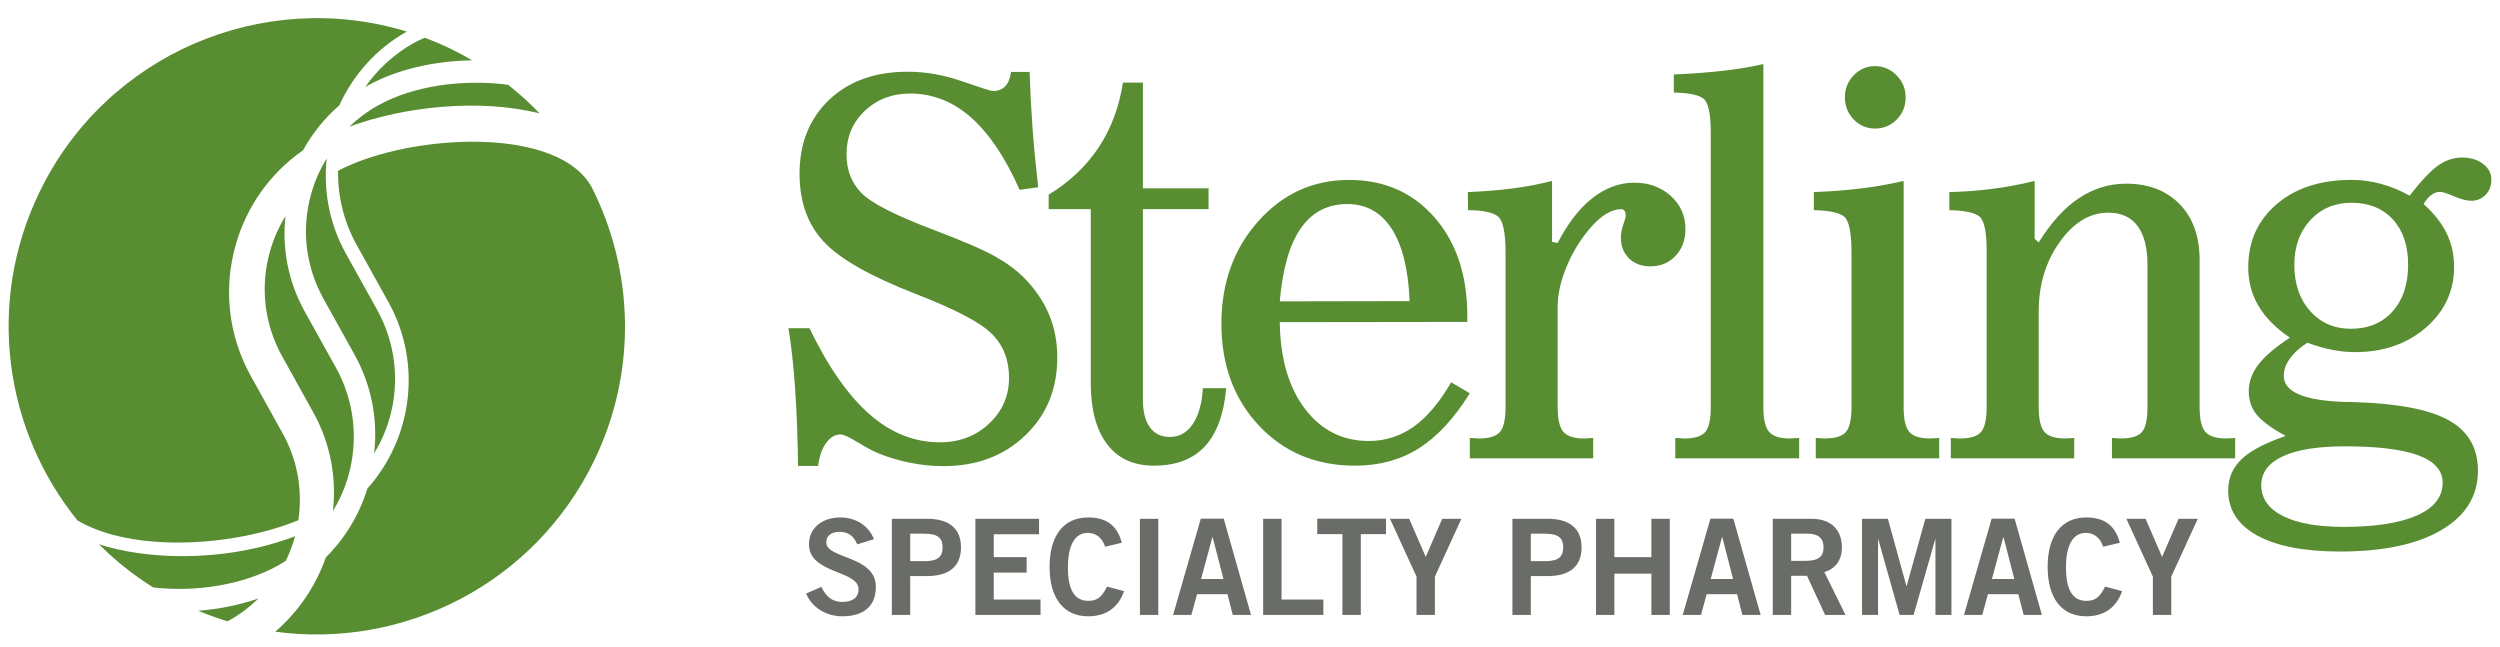
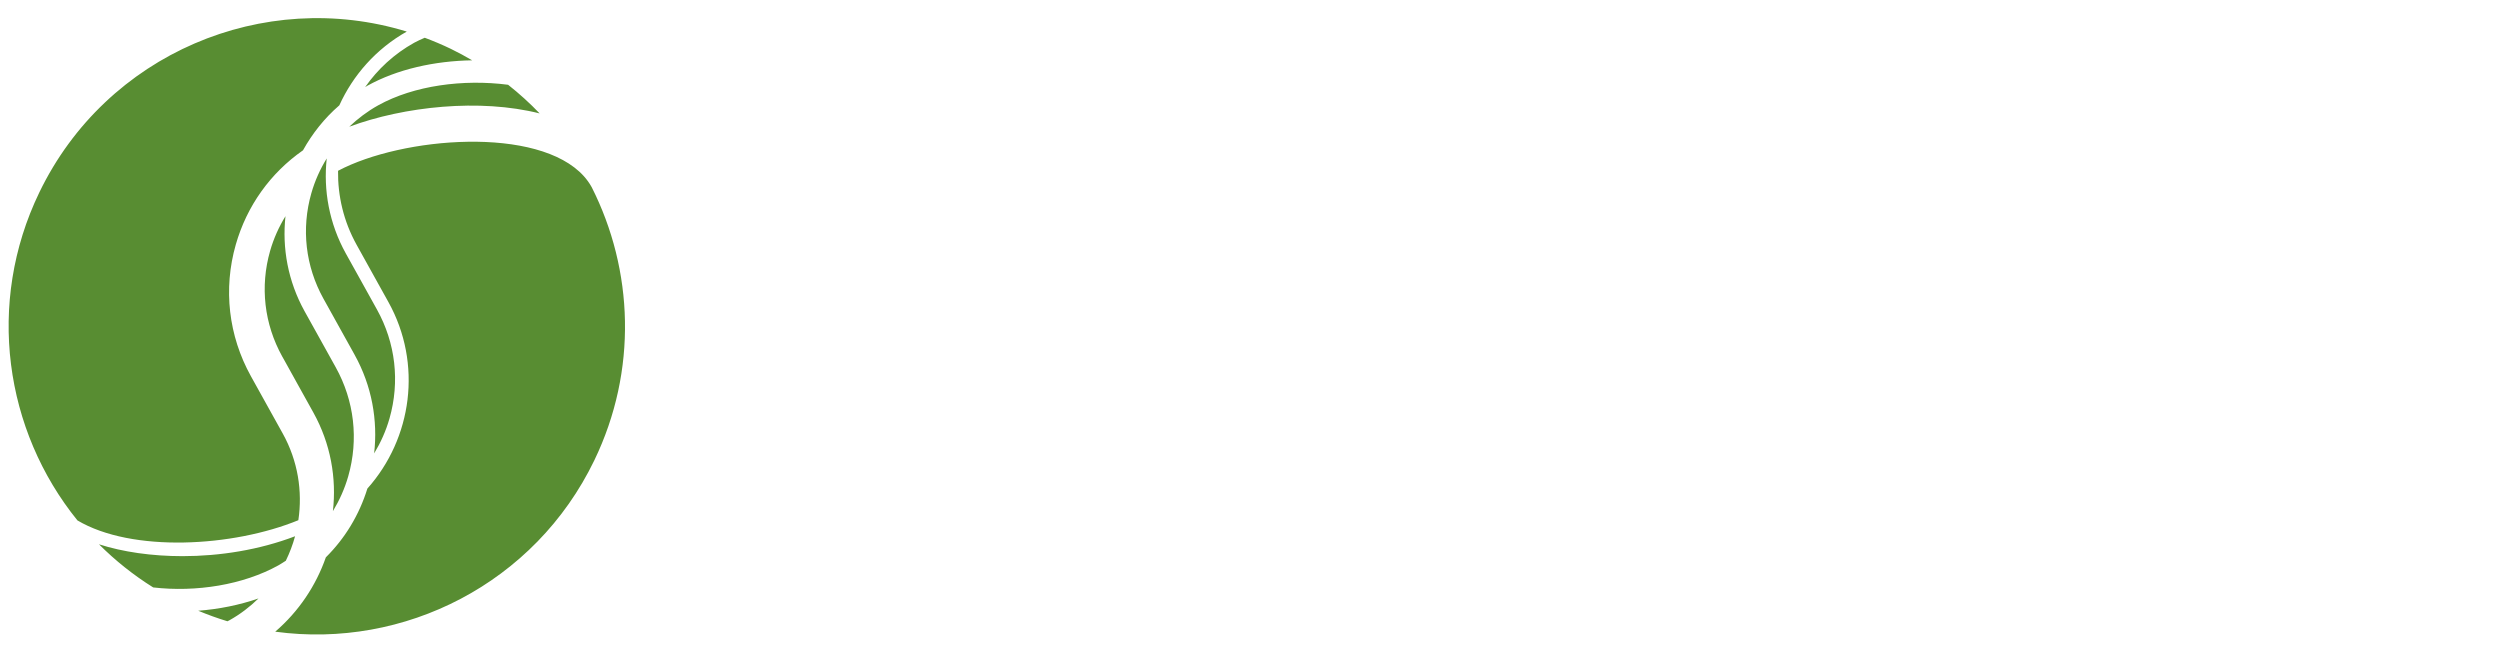
<svg xmlns="http://www.w3.org/2000/svg" width="290" height="75" viewBox="0 0 290 75">
  <g fill="none" fill-rule="evenodd">
    <path fill="#588D32" d="M34.609,60.344 C27.013,63.461 15.298,64.117 8.983,60.368 C0.546,49.946 -1.655,35.189 4.565,22.315 C12.338,6.212 30.602,-1.42 47.185,3.662 C43.602,5.686 40.952,8.727 39.362,12.219 C37.629,13.716 36.227,15.494 35.149,17.434 C31.373,20.066 28.636,23.881 27.353,28.365 C25.879,33.524 26.503,38.95 29.108,43.644 L31.694,48.3 L32.798,50.288 C34.564,53.468 35.106,56.995 34.609,60.344 Z M62.598,13.158 C55.671,11.407 46.896,12.337 40.515,14.699 C41.51,13.758 42.62,12.911 43.872,12.216 C48.021,9.914 53.74,9.161 58.939,9.833 C60.245,10.865 61.468,11.974 62.598,13.158 Z M42.353,10.108 C43.801,8.044 45.709,6.256 48.056,4.952 C48.442,4.738 48.858,4.561 49.27,4.379 C50.287,4.761 51.298,5.185 52.296,5.667 C53.149,6.078 53.97,6.528 54.774,6.997 C50.417,7.064 46.07,8.027 42.612,9.947 C42.522,9.997 42.442,10.057 42.353,10.108 Z M33.155,65.046 C32.873,65.225 32.596,65.412 32.303,65.576 C28.205,67.85 22.752,68.717 17.77,68.142 C15.453,66.694 13.353,65.009 11.481,63.137 C14.245,64.028 17.615,64.514 21.175,64.514 C25.497,64.514 30.095,63.786 34.228,62.205 C33.961,63.182 33.601,64.133 33.155,65.046 Z M40.397,55.242 C39.985,56.688 39.374,58.041 38.616,59.294 C39.052,55.465 38.361,51.474 36.351,47.855 L36.333,47.825 L36.334,47.824 L34.447,44.428 L32.899,41.636 L32.898,41.636 L32.738,41.352 C30.65,37.59 30.15,33.239 31.333,29.104 C31.744,27.665 32.352,26.32 33.115,25.078 C32.716,28.773 33.397,32.617 35.332,36.105 L36.947,39.01 L38.944,42.606 C41.1,46.487 41.616,50.972 40.397,55.242 Z M68.625,21.69 L68.639,21.715 C73.486,31.31 73.976,42.971 68.941,53.399 C62.034,67.699 46.854,75.31 31.926,73.275 C34.658,70.927 36.651,67.935 37.798,64.653 C40.019,62.452 41.669,59.734 42.616,56.675 C47.795,50.873 49.037,42.205 45.053,35.032 L43.857,32.882 L41.365,28.391 C39.854,25.672 39.174,22.719 39.214,19.811 C46.638,15.872 62.447,14.56 67.735,20.445 C68.081,20.833 68.383,21.255 68.625,21.69 Z M26.384,72.068 C25.244,71.721 24.113,71.314 22.994,70.846 C25.396,70.663 27.773,70.186 29.985,69.419 C28.992,70.388 27.87,71.254 26.602,71.958 C26.53,71.997 26.456,72.029 26.384,72.068 Z M45.182,48.541 C44.77,49.988 44.159,51.341 43.4,52.595 C43.837,48.766 43.145,44.774 41.136,41.157 L41.118,41.125 L41.119,41.124 L39.232,37.728 L37.683,34.937 L37.682,34.937 L37.523,34.651 C35.435,30.891 34.935,26.54 36.118,22.405 C36.529,20.966 37.137,19.619 37.9,18.379 C37.501,22.073 38.182,25.917 40.117,29.406 L41.732,32.309 L43.728,35.906 C45.885,39.788 46.401,44.274 45.182,48.541 Z" />
-     <path fill="#6A6C68" d="M99.435,63.145 C99.111,62.28 98.446,61.692 97.442,61.692 C96.514,61.692 95.85,62.064 95.85,62.929 C95.85,64.845 101.599,64.443 101.599,68.059 C101.599,70.347 100.161,71.49 97.689,71.49 C95.866,71.49 94.15,70.47 93.517,68.847 L95.279,68.075 C95.788,69.126 96.453,69.821 97.704,69.821 C98.771,69.821 99.59,69.419 99.59,68.338 C99.59,66.143 93.841,66.576 93.841,63.145 C93.841,61.152 95.51,60.023 97.442,60.023 C99.235,60.023 100.718,60.92 101.383,62.542 L99.435,63.145 Z M103.453,71.336 L103.453,60.178 L107.533,60.178 C109.944,60.178 111.474,61.183 111.474,63.501 C111.474,65.819 109.944,66.824 107.533,66.824 L105.586,66.824 L105.586,71.336 L103.453,71.336 Z M105.586,65.093 L107.286,65.093 C108.893,65.093 109.341,64.49 109.341,63.501 C109.341,62.512 108.893,61.909 107.286,61.909 L105.586,61.909 L105.586,65.093 Z M113.144,71.336 L113.144,60.178 L120.531,60.178 L120.531,61.971 L115.277,61.971 L115.277,64.629 L119.093,64.629 L119.093,66.422 L115.277,66.422 L115.277,69.543 L120.701,69.543 L120.701,71.336 L113.144,71.336 Z M128.197,63.423 C127.888,62.48 127.223,61.816 126.172,61.816 C124.751,61.816 123.885,63.145 123.885,65.757 C123.854,68.368 124.627,69.698 126.234,69.698 C127.192,69.698 127.78,69.358 128.413,68.044 L130.391,68.57 C129.727,70.501 128.274,71.49 126.234,71.49 C123.39,71.49 121.753,69.404 121.753,65.757 C121.753,62.111 123.39,60.023 126.234,60.023 C128.367,60.023 129.603,60.981 130.129,62.959 L128.197,63.423 Z M132.231,71.336 L132.231,60.178 L134.364,60.178 L134.364,71.336 L132.231,71.336 Z M139.293,60.163 L141.952,60.163 L145.119,71.336 L143.002,71.336 L142.383,68.925 L138.861,68.925 L138.196,71.336 L136.078,71.336 L139.293,60.163 Z M139.323,67.164 L141.921,67.164 L140.668,62.311 L140.637,62.311 L139.323,67.164 Z M146.526,71.336 L146.526,60.178 L148.659,60.178 L148.659,69.543 L153.511,69.543 L153.511,71.336 L146.526,71.336 Z M160.776,60.163 L160.776,61.956 L157.855,61.956 L157.855,71.336 L155.723,71.336 L155.723,61.956 L152.802,61.956 L152.802,60.163 L160.776,60.163 Z M165.382,64.598 L167.298,60.178 L169.523,60.178 L166.448,66.885 L166.448,71.336 L164.315,71.336 L164.315,66.885 L161.24,60.178 L163.466,60.178 L165.382,64.598 Z M175.442,71.336 L175.442,60.178 L179.523,60.178 C181.934,60.178 183.463,61.183 183.463,63.501 C183.463,65.819 181.934,66.824 179.523,66.824 L177.576,66.824 L177.576,71.336 L175.442,71.336 Z M177.576,65.093 L179.275,65.093 C180.883,65.093 181.331,64.49 181.331,63.501 C181.331,62.512 180.883,61.909 179.275,61.909 L177.576,61.909 L177.576,65.093 Z M185.134,71.336 L185.134,60.178 L187.266,60.178 L187.266,64.629 L191.561,64.629 L191.561,60.178 L193.695,60.178 L193.695,71.336 L191.561,71.336 L191.561,66.545 L187.266,66.545 L187.266,71.336 L185.134,71.336 Z M198.41,60.163 L201.067,60.163 L204.236,71.336 L202.118,71.336 L201.5,68.925 L197.976,68.925 L197.312,71.336 L195.195,71.336 L198.41,60.163 Z M198.44,67.164 L201.037,67.164 L199.785,62.311 L199.753,62.311 L198.44,67.164 Z M205.641,71.336 L205.641,60.178 L210.092,60.178 C212.626,60.178 213.646,61.646 213.662,63.485 C213.679,64.861 212.983,65.973 211.623,66.36 L214.079,71.336 L211.716,71.336 L209.612,66.792 L207.775,66.792 L207.775,71.336 L205.641,71.336 Z M207.775,65.062 L209.351,65.062 C211.02,65.062 211.53,64.536 211.53,63.485 C211.53,62.434 210.896,61.909 209.722,61.909 L207.775,61.909 L207.775,65.062 Z M215.996,71.336 L215.996,60.178 L218.994,60.178 L221.143,67.967 L221.174,67.967 L223.339,60.178 L226.367,60.178 L226.367,71.336 L224.512,71.336 L224.512,62.558 L224.482,62.558 L221.978,71.336 L220.355,71.336 L217.881,62.558 L217.851,62.558 L217.851,71.336 L215.996,71.336 Z M231.034,60.163 L233.693,60.163 L236.86,71.336 L234.744,71.336 L234.125,68.925 L230.602,68.925 L229.938,71.336 L227.819,71.336 L231.034,60.163 Z M231.064,67.164 L233.661,67.164 L232.409,62.311 L232.379,62.311 L231.064,67.164 Z M243.971,63.424 C243.662,62.481 242.996,61.817 241.945,61.817 C240.525,61.817 239.658,63.146 239.658,65.758 C239.628,68.369 240.4,69.698 242.008,69.698 C242.966,69.698 243.554,69.358 244.187,68.045 L246.165,68.57 C245.5,70.502 244.047,71.491 242.008,71.491 C239.163,71.491 237.527,69.405 237.527,65.758 C237.527,62.111 239.163,60.024 242.008,60.024 C244.14,60.024 245.376,60.982 245.902,62.96 L243.971,63.424 Z M250.802,64.598 L252.718,60.178 L254.942,60.178 L251.868,66.885 L251.868,71.336 L249.734,71.336 L249.734,66.885 L246.66,60.178 L248.885,60.178 L250.802,64.598 Z" />
-     <path fill="#588D32" d="M94.901,54.052 L92.573,54.052 C92.528,50.762 92.423,47.81 92.24,45.175 C92.066,42.543 91.804,40.178 91.46,38.073 L93.9,38.073 C96.075,42.577 98.41,45.91 100.881,48.067 C103.346,50.226 106.062,51.308 109.014,51.308 C111.302,51.308 113.218,50.577 114.75,49.125 C116.283,47.675 117.049,45.91 117.049,43.82 C117.049,41.74 116.378,40.035 115.031,38.707 C113.689,37.381 110.753,35.848 106.231,34.1 C100.932,32.037 97.35,30.001 95.508,27.985 C93.665,25.974 92.747,23.367 92.747,20.162 C92.747,16.627 93.889,13.77 96.173,11.586 C98.462,9.409 101.501,8.32 105.294,8.32 C107.376,8.32 109.491,8.691 111.641,9.442 C113.787,10.183 114.965,10.559 115.172,10.559 C115.787,10.559 116.257,10.375 116.613,9.995 C116.965,9.626 117.185,9.08 117.279,8.348 L119.435,8.348 C119.495,10.349 119.602,12.461 119.761,14.67 C119.922,16.878 120.146,19.224 120.43,21.726 L118.273,22.019 C116.626,18.288 114.75,15.494 112.647,13.631 C110.544,11.779 108.185,10.851 105.579,10.851 C103.477,10.851 101.716,11.528 100.308,12.872 C98.894,14.215 98.197,15.885 98.197,17.867 C98.197,19.716 98.769,21.222 99.926,22.384 C101.078,23.561 103.824,24.965 108.161,26.613 C111.603,27.912 114.016,28.949 115.402,29.726 C116.782,30.499 117.931,31.347 118.842,32.276 C120.109,33.568 121.057,34.981 121.696,36.5 C122.327,38.017 122.646,39.68 122.646,41.466 C122.646,45.119 121.412,48.134 118.923,50.515 C116.438,52.89 113.282,54.072 109.441,54.072 C108.167,54.072 106.897,53.945 105.621,53.691 C104.345,53.44 103.093,53.068 101.856,52.572 C101.213,52.3 100.411,51.861 99.443,51.279 C98.474,50.684 97.834,50.394 97.507,50.394 C96.869,50.394 96.302,50.726 95.819,51.395 C95.344,52.062 95.029,52.951 94.901,54.052 Z M126.527,24.258 L121.647,24.258 L121.647,22.581 C124.044,21.123 125.983,19.298 127.444,17.1 C128.9,14.902 129.833,12.391 130.258,9.584 L132.577,9.584 L132.577,21.845 L140.193,21.845 L140.193,24.258 L132.577,24.258 L132.577,46.357 C132.577,47.749 132.848,48.822 133.386,49.566 C133.929,50.316 134.696,50.685 135.701,50.685 C136.807,50.685 137.689,50.191 138.358,49.199 C139.031,48.209 139.421,46.816 139.538,45.033 L142.24,45.033 C141.972,48.038 141.149,50.283 139.769,51.774 C138.384,53.272 136.416,54.016 133.856,54.016 C131.487,54.016 129.678,53.189 128.422,51.524 C127.164,49.868 126.527,47.495 126.527,44.408 L126.527,24.258 Z M170.496,45.62 C168.692,48.53 166.723,50.654 164.6,52 C162.465,53.344 159.993,54.018 157.177,54.018 C152.67,54.018 148.956,52.468 146.045,49.381 C143.14,46.286 141.682,42.337 141.682,37.547 C141.682,32.814 143.113,28.854 145.964,25.658 C148.811,22.468 152.318,20.871 156.491,20.871 C160.562,20.871 163.867,22.319 166.402,25.215 C168.937,28.114 170.208,31.922 170.208,36.636 L170.208,37.342 L148.454,37.371 C148.506,41.557 149.474,44.898 151.36,47.402 C153.249,49.902 155.728,51.156 158.797,51.156 C160.683,51.156 162.414,50.601 163.983,49.502 C165.543,48.382 166.99,46.669 168.334,44.346 L170.496,45.62 Z M163.51,34.929 C163.377,31.274 162.685,28.485 161.45,26.559 C160.208,24.631 158.485,23.668 156.298,23.668 C154.001,23.668 152.202,24.604 150.895,26.48 C149.583,28.361 148.777,31.181 148.454,34.957 L163.51,34.929 Z M170.269,22.28 C172.109,22.207 173.825,22.068 175.438,21.859 C177.046,21.655 178.583,21.363 180.039,20.986 L180.039,28.056 L180.69,28.181 C181.865,25.899 183.209,24.164 184.718,22.979 C186.24,21.793 187.854,21.19 189.584,21.19 C191.262,21.19 192.675,21.702 193.81,22.723 C194.943,23.749 195.513,25.026 195.513,26.559 C195.513,27.813 195.135,28.854 194.376,29.665 C193.621,30.481 192.641,30.895 191.454,30.895 C190.412,30.895 189.584,30.578 188.955,29.96 C188.328,29.339 188.021,28.529 188.021,27.531 C188.021,27.098 188.111,26.604 188.301,26.052 C188.49,25.51 188.583,25.17 188.583,25.06 C188.583,24.796 188.546,24.605 188.46,24.467 C188.373,24.33 188.245,24.262 188.076,24.262 C187.521,24.262 186.955,24.434 186.354,24.787 C185.762,25.145 185.168,25.654 184.58,26.318 C183.393,27.678 182.44,29.2 181.746,30.895 C181.038,32.572 180.69,34.129 180.69,35.543 L180.69,47.246 C180.69,48.639 180.913,49.588 181.36,50.099 C181.804,50.608 182.602,50.863 183.758,50.863 C183.866,50.863 184.039,50.851 184.282,50.835 C184.518,50.82 184.693,50.802 184.808,50.802 L184.808,53.165 L170.496,53.166 L170.496,50.802 C170.628,50.802 170.81,50.82 171.035,50.835 C171.26,50.852 171.435,50.863 171.548,50.863 C172.72,50.863 173.529,50.621 173.975,50.126 C174.414,49.636 174.645,48.675 174.645,47.246 L174.645,29.33 C174.645,26.989 174.35,25.581 173.772,25.117 C173.2,24.638 172.04,24.392 170.295,24.378 L170.269,22.28 Z M198.446,15.625 L198.446,15.335 C198.446,13.188 198.164,11.894 197.618,11.454 C197.072,11.011 195.92,10.774 194.161,10.734 L194.161,8.64 C196.34,8.542 198.275,8.397 199.98,8.196 C201.685,8.005 203.201,7.746 204.553,7.431 L204.553,47.246 C204.553,48.637 204.77,49.588 205.221,50.099 C205.665,50.608 206.476,50.865 207.647,50.865 C207.76,50.865 207.934,50.851 208.158,50.835 C208.388,50.821 208.559,50.802 208.702,50.802 L208.702,53.166 L194.331,53.166 L194.33,50.802 C194.437,50.802 194.61,50.821 194.837,50.835 C195.071,50.851 195.244,50.865 195.379,50.865 C196.549,50.865 197.353,50.621 197.793,50.128 C198.228,49.636 198.446,48.676 198.446,47.246 L198.446,15.625 Z M214.007,11.294 C214.007,10.296 214.351,9.44 215.029,8.732 C215.712,8.028 216.535,7.67 217.504,7.67 C218.464,7.67 219.301,8.028 219.996,8.732 C220.701,9.44 221.054,10.296 221.054,11.294 C221.054,12.315 220.701,13.178 220.014,13.875 C219.317,14.568 218.485,14.913 217.504,14.913 C216.535,14.913 215.712,14.565 215.029,13.86 C214.351,13.149 214.007,12.294 214.007,11.294 Z M220.823,47.244 C220.823,48.636 221.04,49.585 221.479,50.099 C221.908,50.607 222.717,50.861 223.89,50.861 C223.999,50.861 224.177,50.851 224.415,50.838 C224.648,50.82 224.824,50.802 224.943,50.802 L224.943,53.165 L210.628,53.165 L210.628,50.802 C210.744,50.802 210.919,50.82 211.148,50.838 C211.391,50.851 211.569,50.861 211.68,50.861 C212.853,50.861 213.661,50.621 214.105,50.126 C214.548,49.637 214.773,48.678 214.773,47.244 L214.773,29.326 C214.773,26.987 214.49,25.586 213.921,25.125 C213.357,24.666 212.176,24.417 210.405,24.378 L210.405,22.278 C212.346,22.21 214.175,22.068 215.881,21.858 C217.582,21.654 219.231,21.363 220.823,20.986 L220.823,47.244 Z M249.106,30.709 C249.106,28.73 248.723,27.224 247.95,26.202 C247.192,25.183 246.055,24.672 244.56,24.672 C242.426,24.672 240.546,25.802 238.925,28.078 C237.304,30.342 236.492,33.03 236.492,36.132 L236.492,47.246 C236.492,48.636 236.717,49.588 237.15,50.099 C237.588,50.607 238.391,50.861 239.562,50.861 C239.678,50.861 239.849,50.851 240.087,50.838 C240.32,50.82 240.496,50.802 240.612,50.802 L240.612,53.166 L226.295,53.166 L226.295,50.802 C226.412,50.802 226.588,50.82 226.823,50.838 C227.058,50.852 227.241,50.861 227.355,50.861 C228.531,50.861 229.333,50.621 229.78,50.128 C230.222,49.638 230.45,48.676 230.45,47.246 L230.45,29.034 C230.45,26.867 230.166,25.568 229.613,25.116 C229.052,24.666 227.89,24.415 226.128,24.378 L226.128,22.28 C227.774,22.245 229.418,22.124 231.056,21.912 C232.693,21.709 234.347,21.402 236.016,20.985 L236.016,27.697 L236.492,28.12 C237.9,25.838 239.441,24.137 241.126,23.011 C242.81,21.88 244.641,21.306 246.602,21.306 C249.24,21.306 251.32,22.107 252.86,23.702 C254.395,25.288 255.157,27.45 255.157,30.182 L255.157,47.246 C255.157,48.636 255.376,49.587 255.825,50.099 C256.266,50.607 257.074,50.861 258.249,50.861 C258.368,50.861 258.539,50.851 258.759,50.838 C258.988,50.82 259.164,50.802 259.278,50.802 L259.278,53.166 L244.987,53.166 L244.987,50.802 C245.107,50.802 245.273,50.82 245.495,50.838 C245.725,50.851 245.907,50.861 246.036,50.861 C247.213,50.861 248.016,50.621 248.452,50.127 C248.887,49.638 249.106,48.675 249.106,47.246 L249.106,30.709 Z M281.135,23.668 C282.344,24.746 283.24,25.888 283.821,27.085 C284.396,28.283 284.676,29.572 284.676,30.948 C284.676,33.756 283.586,36.111 281.402,38.004 C279.218,39.895 276.478,40.845 273.188,40.845 C272.309,40.845 271.417,40.756 270.512,40.575 C269.602,40.4 268.651,40.127 267.644,39.754 C266.757,40.346 266.076,40.96 265.617,41.609 C265.147,42.26 264.918,42.932 264.918,43.614 C264.918,45.463 267.274,46.468 271.99,46.625 C272.52,46.625 272.935,46.63 273.241,46.651 C278.237,46.812 281.855,47.516 284.09,48.77 C286.32,50.026 287.442,51.971 287.442,54.603 C287.442,57.533 286.025,59.826 283.209,61.48 C280.389,63.144 276.452,63.978 271.418,63.978 C267.29,63.978 264.102,63.351 261.845,62.127 C259.599,60.884 258.469,59.144 258.469,56.903 C258.469,55.471 258.983,54.264 260.006,53.277 C261.028,52.301 262.735,51.394 265.142,50.568 C263.521,49.688 262.389,48.86 261.781,48.111 C261.165,47.359 260.857,46.447 260.857,45.378 C260.857,44.305 261.227,43.276 261.961,42.302 C262.702,41.332 263.926,40.286 265.628,39.17 C263.995,38.067 262.785,36.843 261.994,35.502 C261.198,34.15 260.796,32.657 260.796,31.009 C260.796,28 261.9,25.561 264.092,23.684 C266.29,21.806 269.183,20.868 272.779,20.867 C273.955,20.867 275.1,21.025 276.216,21.332 C277.337,21.637 278.433,22.09 279.514,22.699 C280.858,20.97 281.964,19.802 282.836,19.19 C283.704,18.58 284.635,18.275 285.62,18.275 C286.585,18.275 287.39,18.521 288.032,19.008 C288.674,19.503 289,20.103 289,20.815 C289,21.544 288.777,22.135 288.334,22.594 C287.886,23.054 287.336,23.29 286.673,23.29 C286.141,23.29 285.478,23.117 284.669,22.769 C283.862,22.431 283.331,22.253 283.062,22.253 C282.707,22.253 282.364,22.371 282.041,22.613 C281.719,22.842 281.414,23.195 281.135,23.668 Z M266.143,30.709 C266.143,32.911 266.749,34.693 267.97,36.071 C269.191,37.449 270.769,38.137 272.7,38.137 C274.722,38.137 276.338,37.465 277.541,36.123 C278.743,34.772 279.342,32.973 279.342,30.709 C279.342,28.491 278.747,26.743 277.574,25.454 C276.383,24.167 274.79,23.522 272.779,23.522 C270.828,23.522 269.24,24.195 267.996,25.54 C266.757,26.892 266.143,28.607 266.143,30.709 Z M262.307,56.286 C262.307,57.812 263.141,59.01 264.803,59.851 C266.467,60.695 268.814,61.117 271.845,61.117 C275.541,61.117 278.377,60.675 280.367,59.793 C282.351,58.912 283.348,57.641 283.348,55.988 C283.348,54.577 282.403,53.52 280.525,52.82 C278.639,52.128 275.808,51.775 272.017,51.775 C268.853,51.775 266.439,52.163 264.785,52.94 C263.135,53.718 262.307,54.833 262.307,56.286 Z" />
  </g>
</svg>